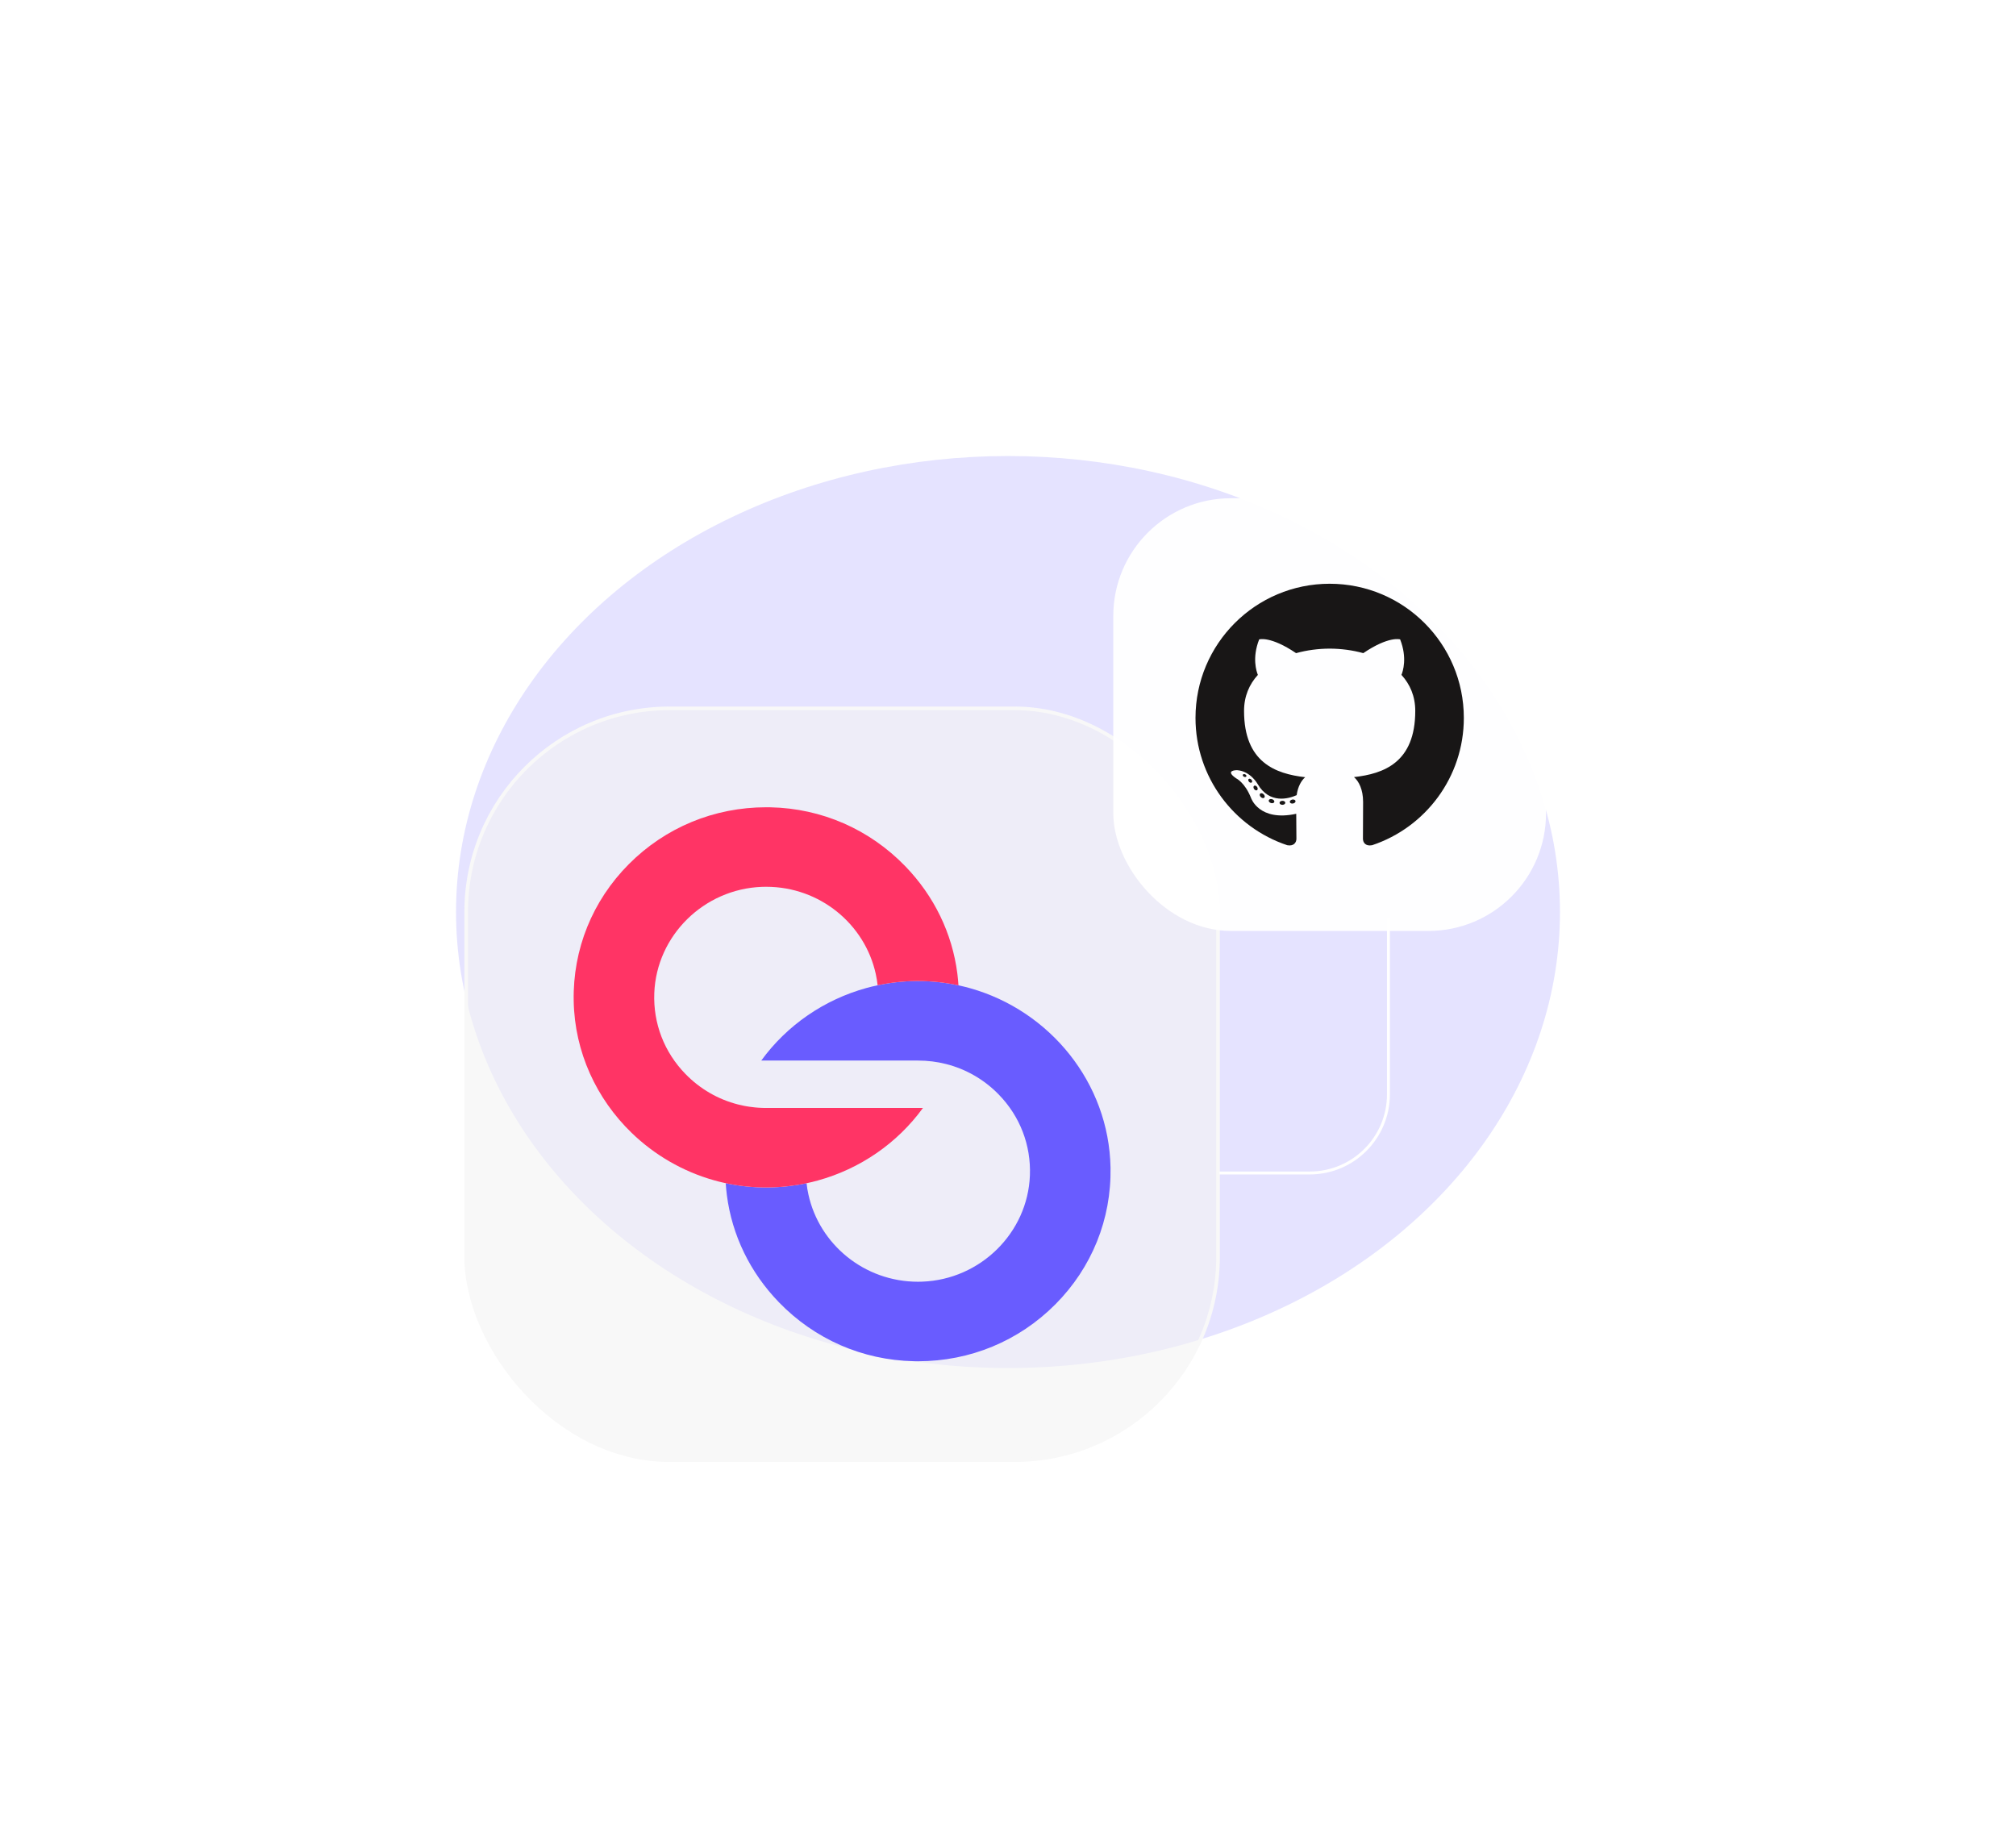
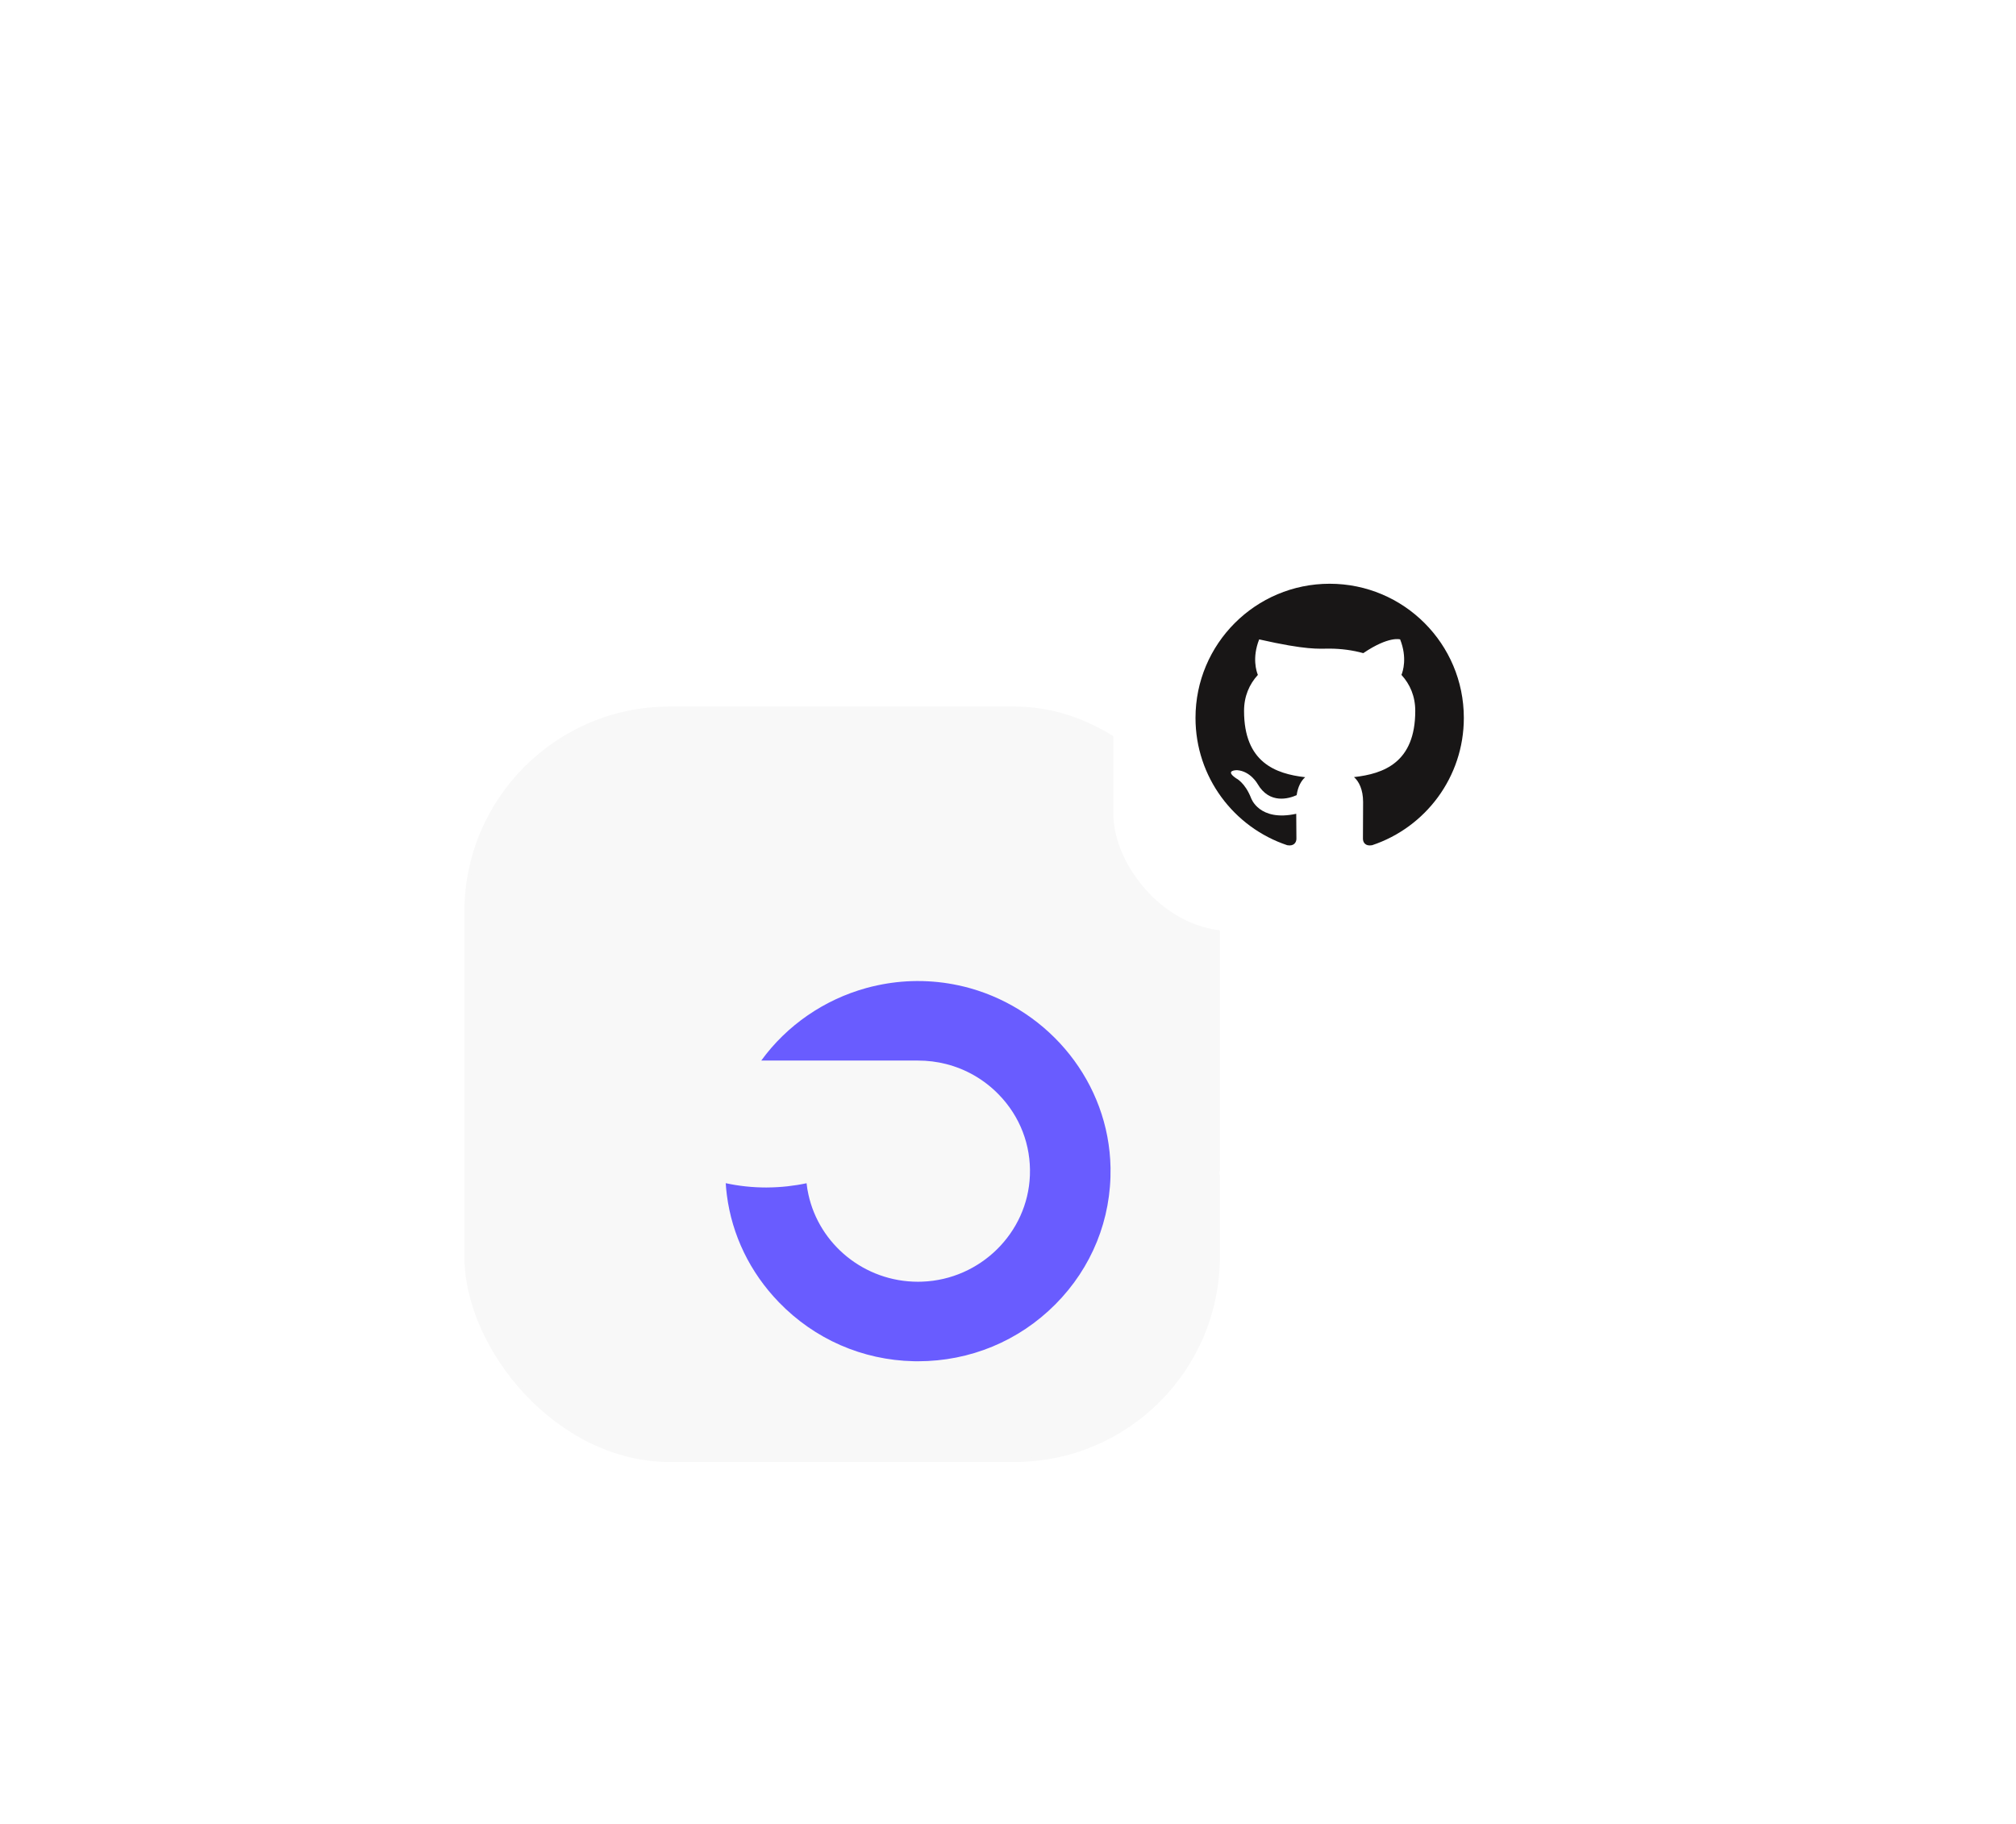
<svg xmlns="http://www.w3.org/2000/svg" width="725" height="656" viewBox="0 0 725 656" fill="none">
  <g filter="url(#filter0_f_370_7575)">
-     <ellipse cx="362.5" cy="328" rx="198.5" ry="164" fill="#695CFF" fill-opacity="0.17" />
-   </g>
+     </g>
  <rect x="167.65" y="254.747" width="270.391" height="270.391" rx="73.207" fill="#F3F3F3" fill-opacity="0.6" />
  <rect x="167.65" y="254.747" width="270.391" height="270.391" rx="73.207" stroke="#F8F8F8" stroke-width="1.3" />
  <path d="M330.118 381.417L273.768 381.417C283.014 368.686 296.42 359.518 311.526 355.338C312.877 354.967 314.236 354.63 315.611 354.35C320.147 353.379 324.799 352.861 329.526 352.819L330.109 352.819C335.103 352.819 339.98 353.354 344.682 354.367C346.108 354.671 347.525 355.017 348.917 355.412C377.488 363.468 398.822 389.351 399.372 419.948C399.697 438.456 392.653 455.911 379.522 469.103C366.391 482.296 348.85 489.562 330.118 489.562C329.601 489.562 329.1 489.554 328.584 489.546C310.184 489.151 292.985 481.629 280.138 468.371C269.717 457.615 263.247 444.193 261.397 429.807C261.213 428.392 261.08 426.96 260.988 425.52C265.69 426.532 270.567 427.067 275.561 427.067C275.753 427.067 275.953 427.059 276.144 427.059C280.872 427.017 285.532 426.499 290.059 425.536C290.209 426.927 290.426 428.293 290.734 429.626C294.661 447.517 310.818 460.956 330.118 460.964C330.618 460.964 331.143 460.948 331.652 460.932C352.56 460.166 369.576 443.394 370.376 422.754C370.802 411.826 366.816 401.473 359.155 393.613C353.894 388.215 347.383 384.487 340.238 382.668C336.987 381.845 333.586 381.417 330.118 381.417Z" fill="#695CFF" />
-   <path d="M206.312 359.929C205.978 341.42 213.023 323.965 226.154 310.773C239.284 297.581 256.825 290.323 275.558 290.323C276.075 290.323 276.575 290.323 277.092 290.339C295.492 290.726 312.691 298.248 325.538 311.506C335.959 322.27 342.428 335.693 344.279 350.078C344.462 351.493 344.587 352.925 344.687 354.365C339.985 353.353 335.108 352.818 330.115 352.818L329.531 352.818C324.804 352.859 320.152 353.378 315.617 354.349C315.467 352.958 315.233 351.592 314.941 350.251C311.015 332.36 294.85 318.921 275.558 318.921C275.049 318.921 274.533 318.929 274.024 318.945C253.115 319.711 236.108 336.483 235.299 357.122C234.874 368.051 238.859 378.404 246.521 386.263C251.781 391.662 258.292 395.398 265.42 397.209C266.146 397.39 266.871 397.554 267.596 397.702C267.871 397.752 268.147 397.801 268.43 397.851C268.755 397.908 269.097 397.966 269.43 398.015C270.097 398.114 270.773 398.196 271.448 398.262C271.623 398.287 271.798 398.303 271.982 398.311C272.298 398.344 272.615 398.369 272.924 398.386L273.015 398.386C273.282 398.41 273.549 398.418 273.824 398.427C274.057 398.443 274.291 398.451 274.524 398.451C274.866 398.46 275.216 398.468 275.558 398.468L331.907 398.468C322.661 411.199 309.247 420.367 294.149 424.539C292.799 424.918 291.44 425.247 290.064 425.535C285.537 426.498 280.877 427.016 276.15 427.057C275.958 427.057 275.758 427.066 275.566 427.066C270.573 427.066 265.695 426.531 260.993 425.519C260.627 425.444 260.285 425.362 259.926 425.28C259.468 425.173 259.009 425.066 258.542 424.951C257.951 424.803 257.359 424.638 256.767 424.473C245.47 421.289 235.308 415.322 227.112 407.381C214.565 395.217 206.637 378.437 206.312 359.929Z" fill="#FF3465" />
  <path d="M438.516 421.848H471.012C486.643 421.848 499.315 409.177 499.315 393.545V330.125" stroke="white" stroke-width="1.048" />
  <rect x="400.367" y="179.188" width="155.617" height="155.617" rx="42.303" fill="white" fill-opacity="0.97" />
-   <path fill-rule="evenodd" clip-rule="evenodd" d="M478.179 209.938C451.535 209.938 429.93 231.539 429.93 258.188C429.93 279.506 443.755 297.591 462.925 303.972C465.336 304.419 466.221 302.925 466.221 301.651C466.221 300.5 466.177 296.7 466.156 292.668C452.733 295.587 449.9 286.975 449.9 286.975C447.706 281.398 444.543 279.915 444.543 279.915C440.165 276.921 444.873 276.983 444.873 276.983C449.717 277.323 452.269 281.955 452.269 281.955C456.573 289.33 463.557 287.198 466.31 285.966C466.743 282.848 467.993 280.718 469.373 279.513C458.657 278.295 447.39 274.157 447.39 255.669C447.39 250.401 449.276 246.097 452.362 242.718C451.86 241.503 450.209 236.596 452.829 229.95C452.829 229.95 456.88 228.653 466.1 234.895C469.949 233.826 474.078 233.288 478.179 233.269C482.278 233.288 486.409 233.824 490.265 234.894C499.474 228.651 503.52 229.948 503.52 229.948C506.147 236.593 504.495 241.501 503.994 242.716C507.088 246.096 508.96 250.4 508.96 255.668C508.96 274.199 497.673 278.279 486.929 279.474C488.66 280.971 490.202 283.909 490.202 288.409C490.202 294.865 490.146 300.061 490.146 301.65C490.146 302.934 491.016 304.439 493.46 303.965C512.62 297.578 526.429 279.498 526.429 258.188C526.428 231.54 504.825 209.938 478.179 209.938Z" fill="#181616" />
-   <path d="M448.215 279.214C448.109 279.454 447.732 279.526 447.388 279.362C447.036 279.205 446.841 278.878 446.954 278.638C447.058 278.39 447.436 278.322 447.785 278.488C448.137 278.645 448.336 278.975 448.214 279.215L448.215 279.214ZM450.169 281.394C449.94 281.608 449.49 281.509 449.185 281.171C448.868 280.835 448.809 280.385 449.043 280.169C449.282 279.956 449.718 280.057 450.034 280.392C450.349 280.733 450.411 281.179 450.17 281.395L450.169 281.394ZM452.072 284.172C451.777 284.379 451.293 284.186 450.994 283.757C450.698 283.327 450.698 282.812 451.002 282.606C451.3 282.4 451.777 282.587 452.08 283.012C452.374 283.447 452.374 283.963 452.072 284.172ZM454.678 286.858C454.414 287.15 453.85 287.071 453.438 286.674C453.017 286.285 452.899 285.731 453.164 285.44C453.432 285.148 453.999 285.23 454.413 285.624C454.835 286.013 454.962 286.567 454.68 286.857L454.678 286.858ZM458.273 288.417C458.156 288.795 457.614 288.966 457.067 288.805C456.521 288.64 456.164 288.198 456.276 287.816C456.388 287.435 456.933 287.257 457.484 287.428C458.03 287.593 458.387 288.032 458.273 288.417ZM462.223 288.705C462.236 289.103 461.773 289.432 461.2 289.44C460.622 289.454 460.155 289.131 460.149 288.74C460.149 288.338 460.603 288.012 461.18 288.001C461.753 287.991 462.224 288.31 462.224 288.704L462.223 288.705ZM465.897 288.08C465.965 288.468 465.567 288.867 464.997 288.973C464.438 289.077 463.918 288.835 463.846 288.451C463.778 288.053 464.183 287.654 464.743 287.551C465.313 287.453 465.825 287.686 465.897 288.08Z" fill="#181616" />
+   <path fill-rule="evenodd" clip-rule="evenodd" d="M478.179 209.938C451.535 209.938 429.93 231.539 429.93 258.188C429.93 279.506 443.755 297.591 462.925 303.972C465.336 304.419 466.221 302.925 466.221 301.651C466.221 300.5 466.177 296.7 466.156 292.668C452.733 295.587 449.9 286.975 449.9 286.975C447.706 281.398 444.543 279.915 444.543 279.915C440.165 276.921 444.873 276.983 444.873 276.983C449.717 277.323 452.269 281.955 452.269 281.955C456.573 289.33 463.557 287.198 466.31 285.966C466.743 282.848 467.993 280.718 469.373 279.513C458.657 278.295 447.39 274.157 447.39 255.669C447.39 250.401 449.276 246.097 452.362 242.718C451.86 241.503 450.209 236.596 452.829 229.95C469.949 233.826 474.078 233.288 478.179 233.269C482.278 233.288 486.409 233.824 490.265 234.894C499.474 228.651 503.52 229.948 503.52 229.948C506.147 236.593 504.495 241.501 503.994 242.716C507.088 246.096 508.96 250.4 508.96 255.668C508.96 274.199 497.673 278.279 486.929 279.474C488.66 280.971 490.202 283.909 490.202 288.409C490.202 294.865 490.146 300.061 490.146 301.65C490.146 302.934 491.016 304.439 493.46 303.965C512.62 297.578 526.429 279.498 526.429 258.188C526.428 231.54 504.825 209.938 478.179 209.938Z" fill="#181616" />
  <defs>
    <filter id="filter0_f_370_7575" x="0.603" y="0.603" width="723.795" height="654.795" filterUnits="userSpaceOnUse" color-interpolation-filters="sRGB">
      <feFlood flood-opacity="0" result="BackgroundImageFix" />
      <feBlend mode="normal" in="SourceGraphic" in2="BackgroundImageFix" result="shape" />
      <feGaussianBlur stdDeviation="81.699" result="effect1_foregroundBlur_370_7575" />
    </filter>
  </defs>
</svg>